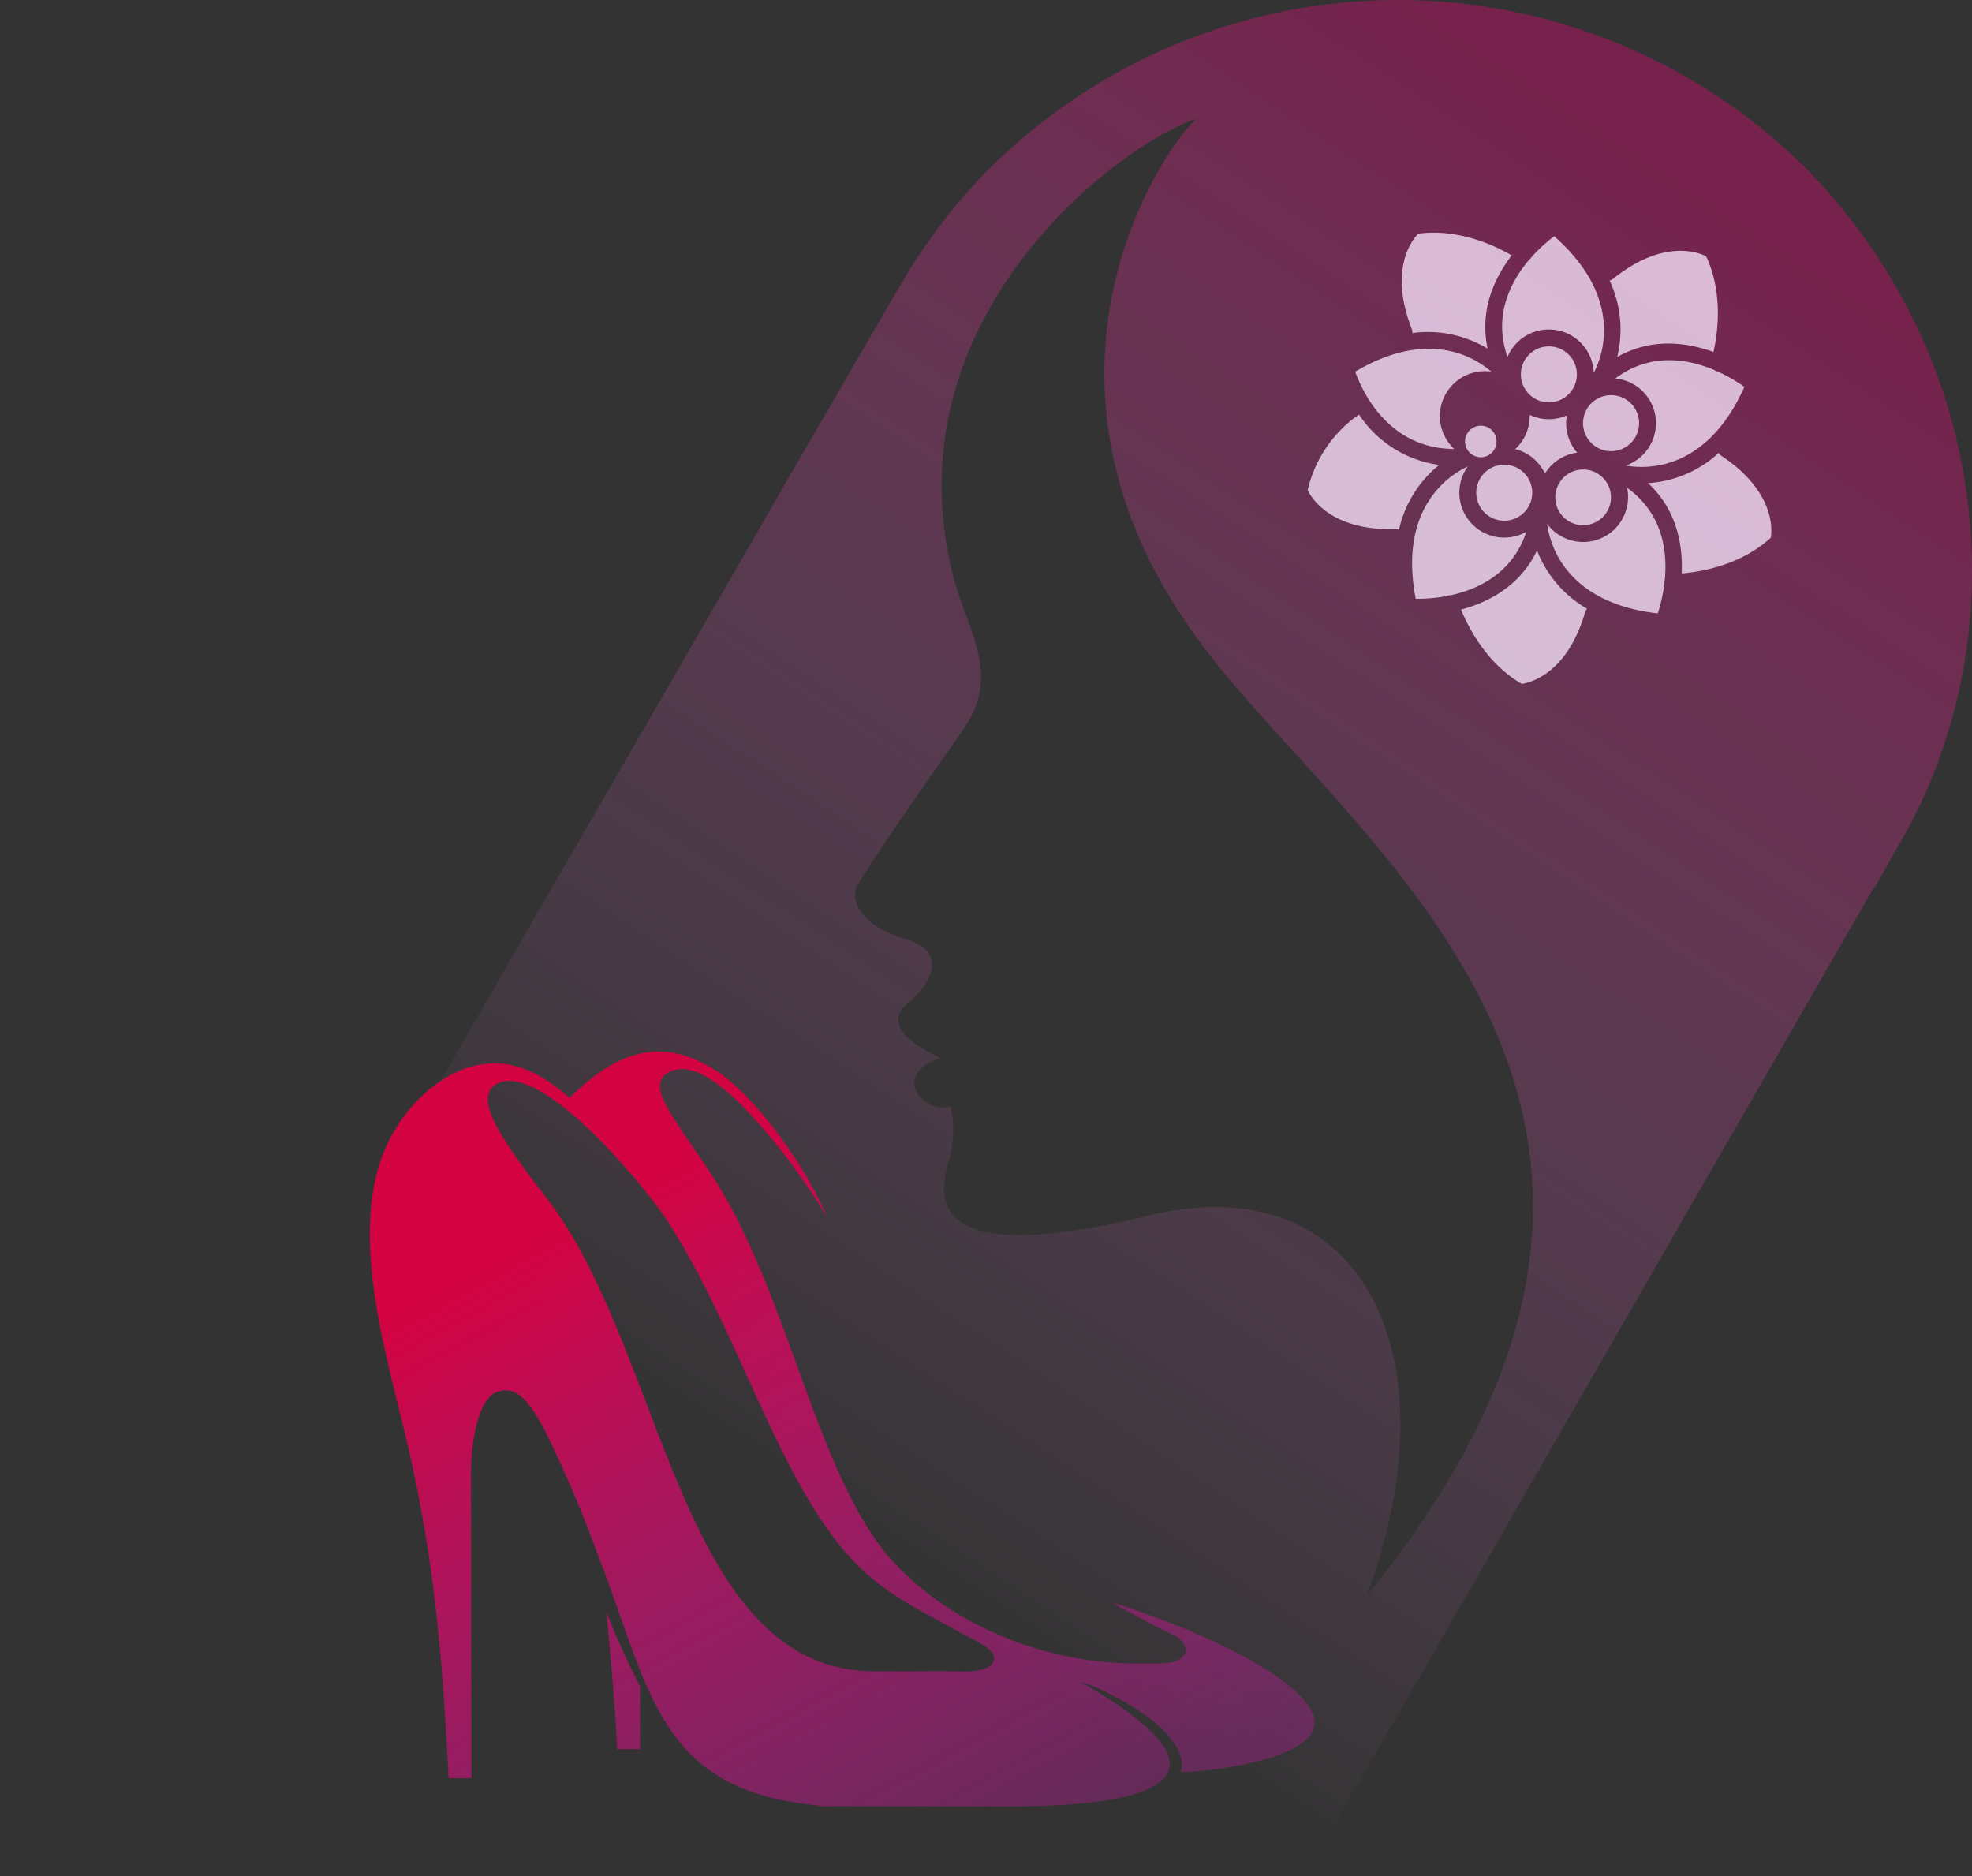
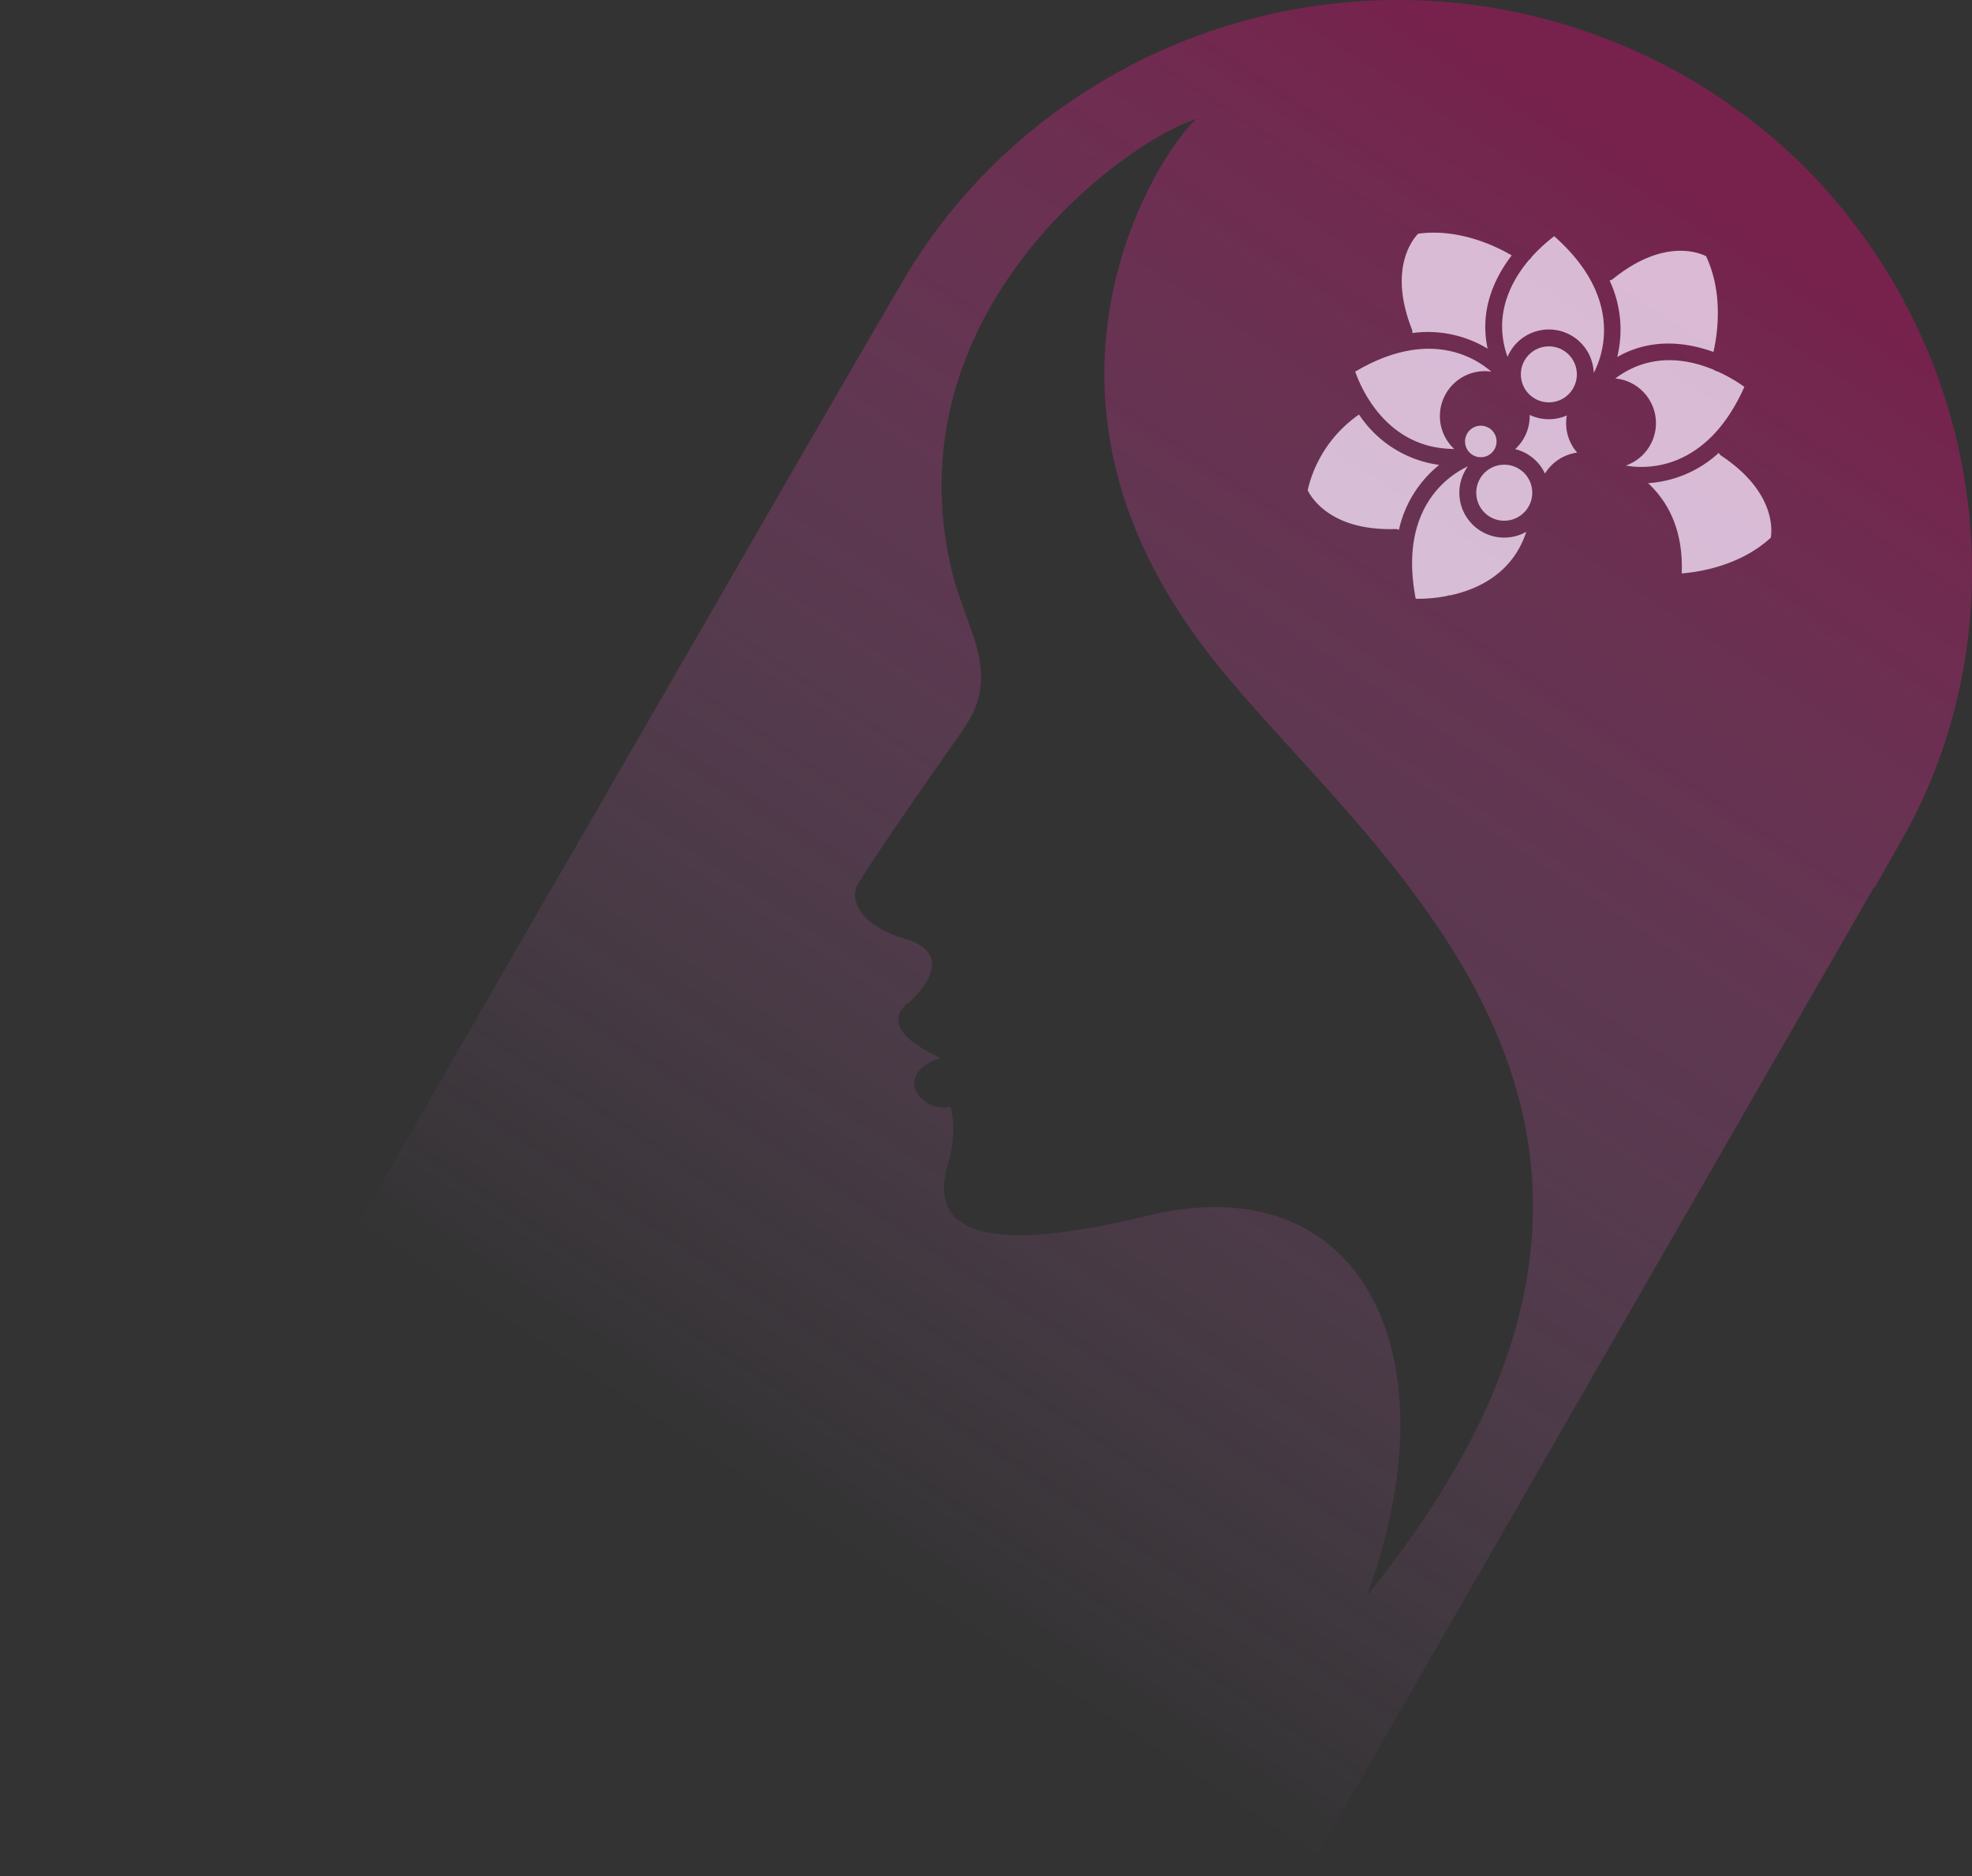
<svg xmlns="http://www.w3.org/2000/svg" width="353.658" height="336.457" viewBox="0 0 353.658 336.457">
  <rect x="0" y="0" width="353.658" height="336.457" fill="#333333" stroke="none" />
  <defs>
    <linearGradient id="linear-gradient" x1="0.315" y1="0.762" x2="0.814" y2="0.061" gradientUnits="objectBoundingBox">
      <stop offset="0" stop-color="#ef8bef" stop-opacity="0" />
      <stop offset="1" stop-color="#c10e67" stop-opacity="0.475" />
    </linearGradient>
    <linearGradient id="linear-gradient-2" x1="0.248" y1="0.219" x2="0.793" y2="1" gradientUnits="objectBoundingBox">
      <stop offset="0" stop-color="#d30342" />
      <stop offset="1" stop-color="#d318ac" stop-opacity="0.306" />
    </linearGradient>
  </defs>
  <g id="Raggruppa_30690" data-name="Raggruppa 30690" transform="translate(-598.482 -955.276)">
    <g id="grafica_menu" transform="translate(748.725 980.165)" style="mix-blend-mode: multiply;isolation: isolate">
      <g id="Raggruppa_29832" data-name="Raggruppa 29832" transform="translate(-173.584 -24.889)" opacity="0.998" style="mix-blend-mode: multiply;isolation: isolate">
        <path id="Tracciato_104371" data-name="Tracciato 104371" d="M74.458,30.114a103.8,103.8,0,0,1,145.995,0c32.139,32.481,38.636,81.032,18.463,118.642L233.1,159.013l-.342.342L130.871,336.426h0c-.246.3-.132-.723,0,0,.2.416.578-.232,0,0-.159-.217-234.043-.376-234.114,0h0l28.407-53.4c.729.369-.52.1,0,0,1.047,1.363,17.676-30.23,16.975-30.676.382-.23-2.735,4.787,0,0l50.6-87.871,6.154-10.6L28.3,102.94,39.924,82.768l16.07-27.695,3.419-5.812A100.288,100.288,0,0,1,74.458,30.114ZM50.4,159.026c-1.043,2.69.508,7.118,9.325,9.642,9.421,3.305-.019,11.284-.019,11.284s-6.839,4.075,5.778,9.9c0,0-4.326.865-4.764,4.336-.263,2.083,2.845,5.3,6.48,4.345,0,0,1.549,4.428-.711,11.2-1.568,6.856-.808,17.533,36.916,8.186,37.636-8.652,54.445,25.212,38.46,68.34,58.838-72.3,17.628-117.582-13.236-151.5-7.095-7.8-13.643-14.992-18.3-21.778-32.184-45.68-5.306-86.022,1.017-91.572C97.411,26,55.5,57.388,67.877,104.1c.635,2.226,1.389,4.3,2.109,6.282,2.6,7.145,4.764,13.108-.6,20.713C61.674,142.109,53.958,153.127,50.4,159.026Z" transform="translate(126.584 -0.111)" fill-rule="evenodd" fill="url(#linear-gradient)" style="mix-blend-mode: multiply;isolation: isolate" />
      </g>
      <g id="Livello_2" data-name="Livello 2" transform="translate(84.275 16.832)" opacity="0.766">
        <g id="Layer_1" data-name="Layer 1" transform="translate(0 -0.001)">
-           <path id="Tracciato_107606" data-name="Tracciato 107606" d="M172.917,99.744a5.023,5.023,0,1,0-3.285,6.3,5.023,5.023,0,0,0,3.285-6.3Z" transform="translate(-113.717 -67.092)" fill="#f8e6fe" />
-           <path id="Tracciato_107607" data-name="Tracciato 107607" d="M154.477,149.174a4.993,4.993,0,1,0-3.755.837A5.023,5.023,0,0,0,154.477,149.174Z" transform="translate(-102.198 -97.631)" fill="#f8e6fe" />
          <path id="Tracciato_107608" data-name="Tracciato 107608" d="M180.182,29.781c6.125-3.488,12.414-2.646,17.259-.908.712-3.107,1.832-10.446-1.323-17.171-1.514-.742-7.806-3.094-16.677,4.063a1.514,1.514,0,0,1-.63.3,20.662,20.662,0,0,1,1.372,13.713Z" transform="translate(-124.669 -7.484)" fill="#f8e6fe" />
          <circle id="Ellisse_8955" data-name="Ellisse 8955" cx="5.023" cy="5.023" r="5.023" transform="translate(38.232 20.387)" fill="#f8e6fe" />
          <path id="Tracciato_107609" data-name="Tracciato 107609" d="M200.373,77.506a1.538,1.538,0,0,1-.4-.215c-4.732-2-11.463-3.194-17.743,1.514a8.051,8.051,0,0,1,1.877,15.618c3.243.606,14.388,1.335,21.264-14.113a28.565,28.565,0,0,0-4.808-2.758Q200.467,77.533,200.373,77.506Z" transform="translate(-127.054 -52.662)" fill="#f8e6fe" />
          <path id="Tracciato_107610" data-name="Tracciato 107610" d="M101.8,146.418a5.023,5.023,0,1,0-.909-7.043,5.035,5.035,0,0,0,.909,7.043Z" transform="translate(-69.616 -95.811)" fill="#f8e6fe" />
          <path id="Tracciato_107611" data-name="Tracciato 107611" d="M128.229,118.454a8.115,8.115,0,0,1,5.789-3.773,8.009,8.009,0,0,1-1.853-6.661,8.036,8.036,0,0,1-6.661-.1,8.045,8.045,0,0,1-2.6,6.137,8,8,0,0,1,5.335,4.387Z" transform="translate(-85.688 -75.243)" fill="#f8e6fe" />
          <path id="Tracciato_107612" data-name="Tracciato 107612" d="M116.138,23.74A8.051,8.051,0,0,1,131.6,26.625c1.535-2.919,5.583-13.322-7.085-24.525a28.677,28.677,0,0,0-4.094,3.779c-.027.048-.051.1-.085.148a1.514,1.514,0,0,1-.321.3C116.692,10.269,113.525,16.331,116.138,23.74Z" transform="translate(-80.301 -1.464)" fill="#f8e6fe" />
          <path id="Tracciato_107613" data-name="Tracciato 107613" d="M95.452,101.582a2.825,2.825,0,1,1,0-.012Z" transform="translate(-61.58 -64.134)" fill="#f8e6fe" />
          <path id="Tracciato_107614" data-name="Tracciato 107614" d="M214.755,130.939a1.493,1.493,0,0,1-.466-.509,20.686,20.686,0,0,1-12.668,5.426c5.165,4.8,6.252,11.067,6.028,16.187,3.176-.251,10.513-1.384,15.981-6.407C223.893,143.98,224.247,137.264,214.755,130.939Z" transform="translate(-140.573 -90.938)" fill="#f8e6fe" />
-           <path id="Tracciato_107615" data-name="Tracciato 107615" d="M156.177,151.11a8.051,8.051,0,0,1-14.337,6.47c.412,3.267,3.028,14.128,19.838,16.047a28.439,28.439,0,0,0,1.2-5.45,1.6,1.6,0,0,1-.015-.17,1.514,1.514,0,0,1,.082-.439C163.425,162.473,162.556,155.694,156.177,151.11Z" transform="translate(-98.893 -105.356)" fill="#f8e6fe" />
-           <path id="Tracciato_107616" data-name="Tracciato 107616" d="M104.465,188.22c-3.028,6.358-8.678,9.28-13.625,10.6,1.211,2.955,4.475,9.616,10.9,13.322,1.653-.251,8.175-1.929,11.357-12.874a1.514,1.514,0,0,1,.342-.606A20.707,20.707,0,0,1,104.465,188.22Z" transform="translate(-63.335 -131.23)" fill="#f8e6fe" />
          <path id="Tracciato_107617" data-name="Tracciato 107617" d="M57.623,18a20.7,20.7,0,0,1,13.5,2.8c-1.49-6.891,1.211-12.653,4.318-16.726C72.692,2.461,66.031-.812,58.661.184,57.5,1.392,53.384,6.7,57.532,17.312a1.547,1.547,0,0,1,.091.687Z" transform="translate(-38.85 0.001)" fill="#f8e6fe" />
          <path id="Tracciato_107618" data-name="Tracciato 107618" d="M82.334,150.14a8.049,8.049,0,0,1-10.479-11.73c-2.995,1.39-12.565,7.143-9.353,23.744a28.606,28.606,0,0,0,5.532-.487,1.21,1.21,0,0,1,.173-.07,1.377,1.377,0,0,1,.478-.061C73.7,160.459,79.881,157.588,82.334,150.14Z" transform="translate(-43.123 -96.501)" fill="#f8e6fe" />
          <path id="Tracciato_107619" data-name="Tracciato 107619" d="M45.909,86.722A8.054,8.054,0,0,1,52.57,72.861c-3.155-2.725-11.445-7.682-24.41,0C29.374,76.288,34.055,86.695,45.909,86.722Z" transform="translate(-19.634 -47.938)" fill="#f8e6fe" />
          <path id="Tracciato_107620" data-name="Tracciato 107620" d="M23.59,116.745A20.544,20.544,0,0,1,9.208,107.71,22.735,22.735,0,0,0,0,121.281c.733,1.514,4.366,7.294,15.684,6.964a1.465,1.465,0,0,1,.681.145,20.689,20.689,0,0,1,7.224-11.645Z" transform="translate(0 -75.097)" fill="#f8e6fe" />
        </g>
      </g>
    </g>
    <g id="scarpe" transform="translate(664.808 1143.835)">
      <g id="Layer_1-2" data-name="Layer 1" transform="translate(0 0)">
-         <path id="Tracciato_104374" data-name="Tracciato 104374" d="M107.748,125.142h4.1V113.913c-2.462-4.856-4.1-8.521-6.032-13.253C105.792,100.66,107.187,114.009,107.748,125.142Zm36.245,10.244H178.8c22.171,0,43.768-4.008,12.063-22.308,4.664,1.368,19.887,8.918,17.972,16.208,5.895-.137,26.89-2.667,23.662-10.477-3.515-8.466-28.285-17.781-36.013-19.914,3.529,1.874,7.181,4.008,10.573,5.567,3.9,1.778,3.83,5.348-2.38,5.321h-4.322a62.628,62.628,0,0,1-32.4-9.424,51.713,51.713,0,0,1-11.968-10.231c-13.363-16.618-17.781-48.172-32.238-69.4-6.333-9.328-10.586-14.5-7.071-16.769,5.471-3.57,14.033,6.223,17.234,9.93a110.029,110.029,0,0,1,11.448,15.893c-4.1-10-13.486-22.2-19.791-26.247-8.425-5.4-16.413-5.033-26.356,4.814-4.445-3.8-9-6.606-14.854-6.1-8.029.7-16.057,8.316-19.148,17.671-4.678,14.5.711,33.1,4.1,47.092,5.58,22.869,6.975,40.13,8.206,63.341h4.1l-.1-54.286c0-7.263,1.682-14.143,4.855-15.045s5.293.985,8.767,7.7a233.747,233.747,0,0,1,9.136,21.569c9.383,23.977,10.6,42.4,39.664,44.958Zm22.814-24.2H153.9c-34.932,0-37.545-57.008-58.662-84.65C88.107,17.227,81.692,8.76,85.864,6.025c7.687-4.979,26.89,18.136,31.034,24.62C129.3,50.053,136.046,74.8,148.356,89.458c6.4,7.591,13.308,10.518,21.706,15.209,2.311,1.3,5.252,2.448,5.252,4.1,0,3.05-6.333,2.394-8.521,2.407Z" transform="translate(-63.385 -0.056)" fill-rule="evenodd" fill="url(#linear-gradient-2)" />
-       </g>
+         </g>
    </g>
  </g>
</svg>